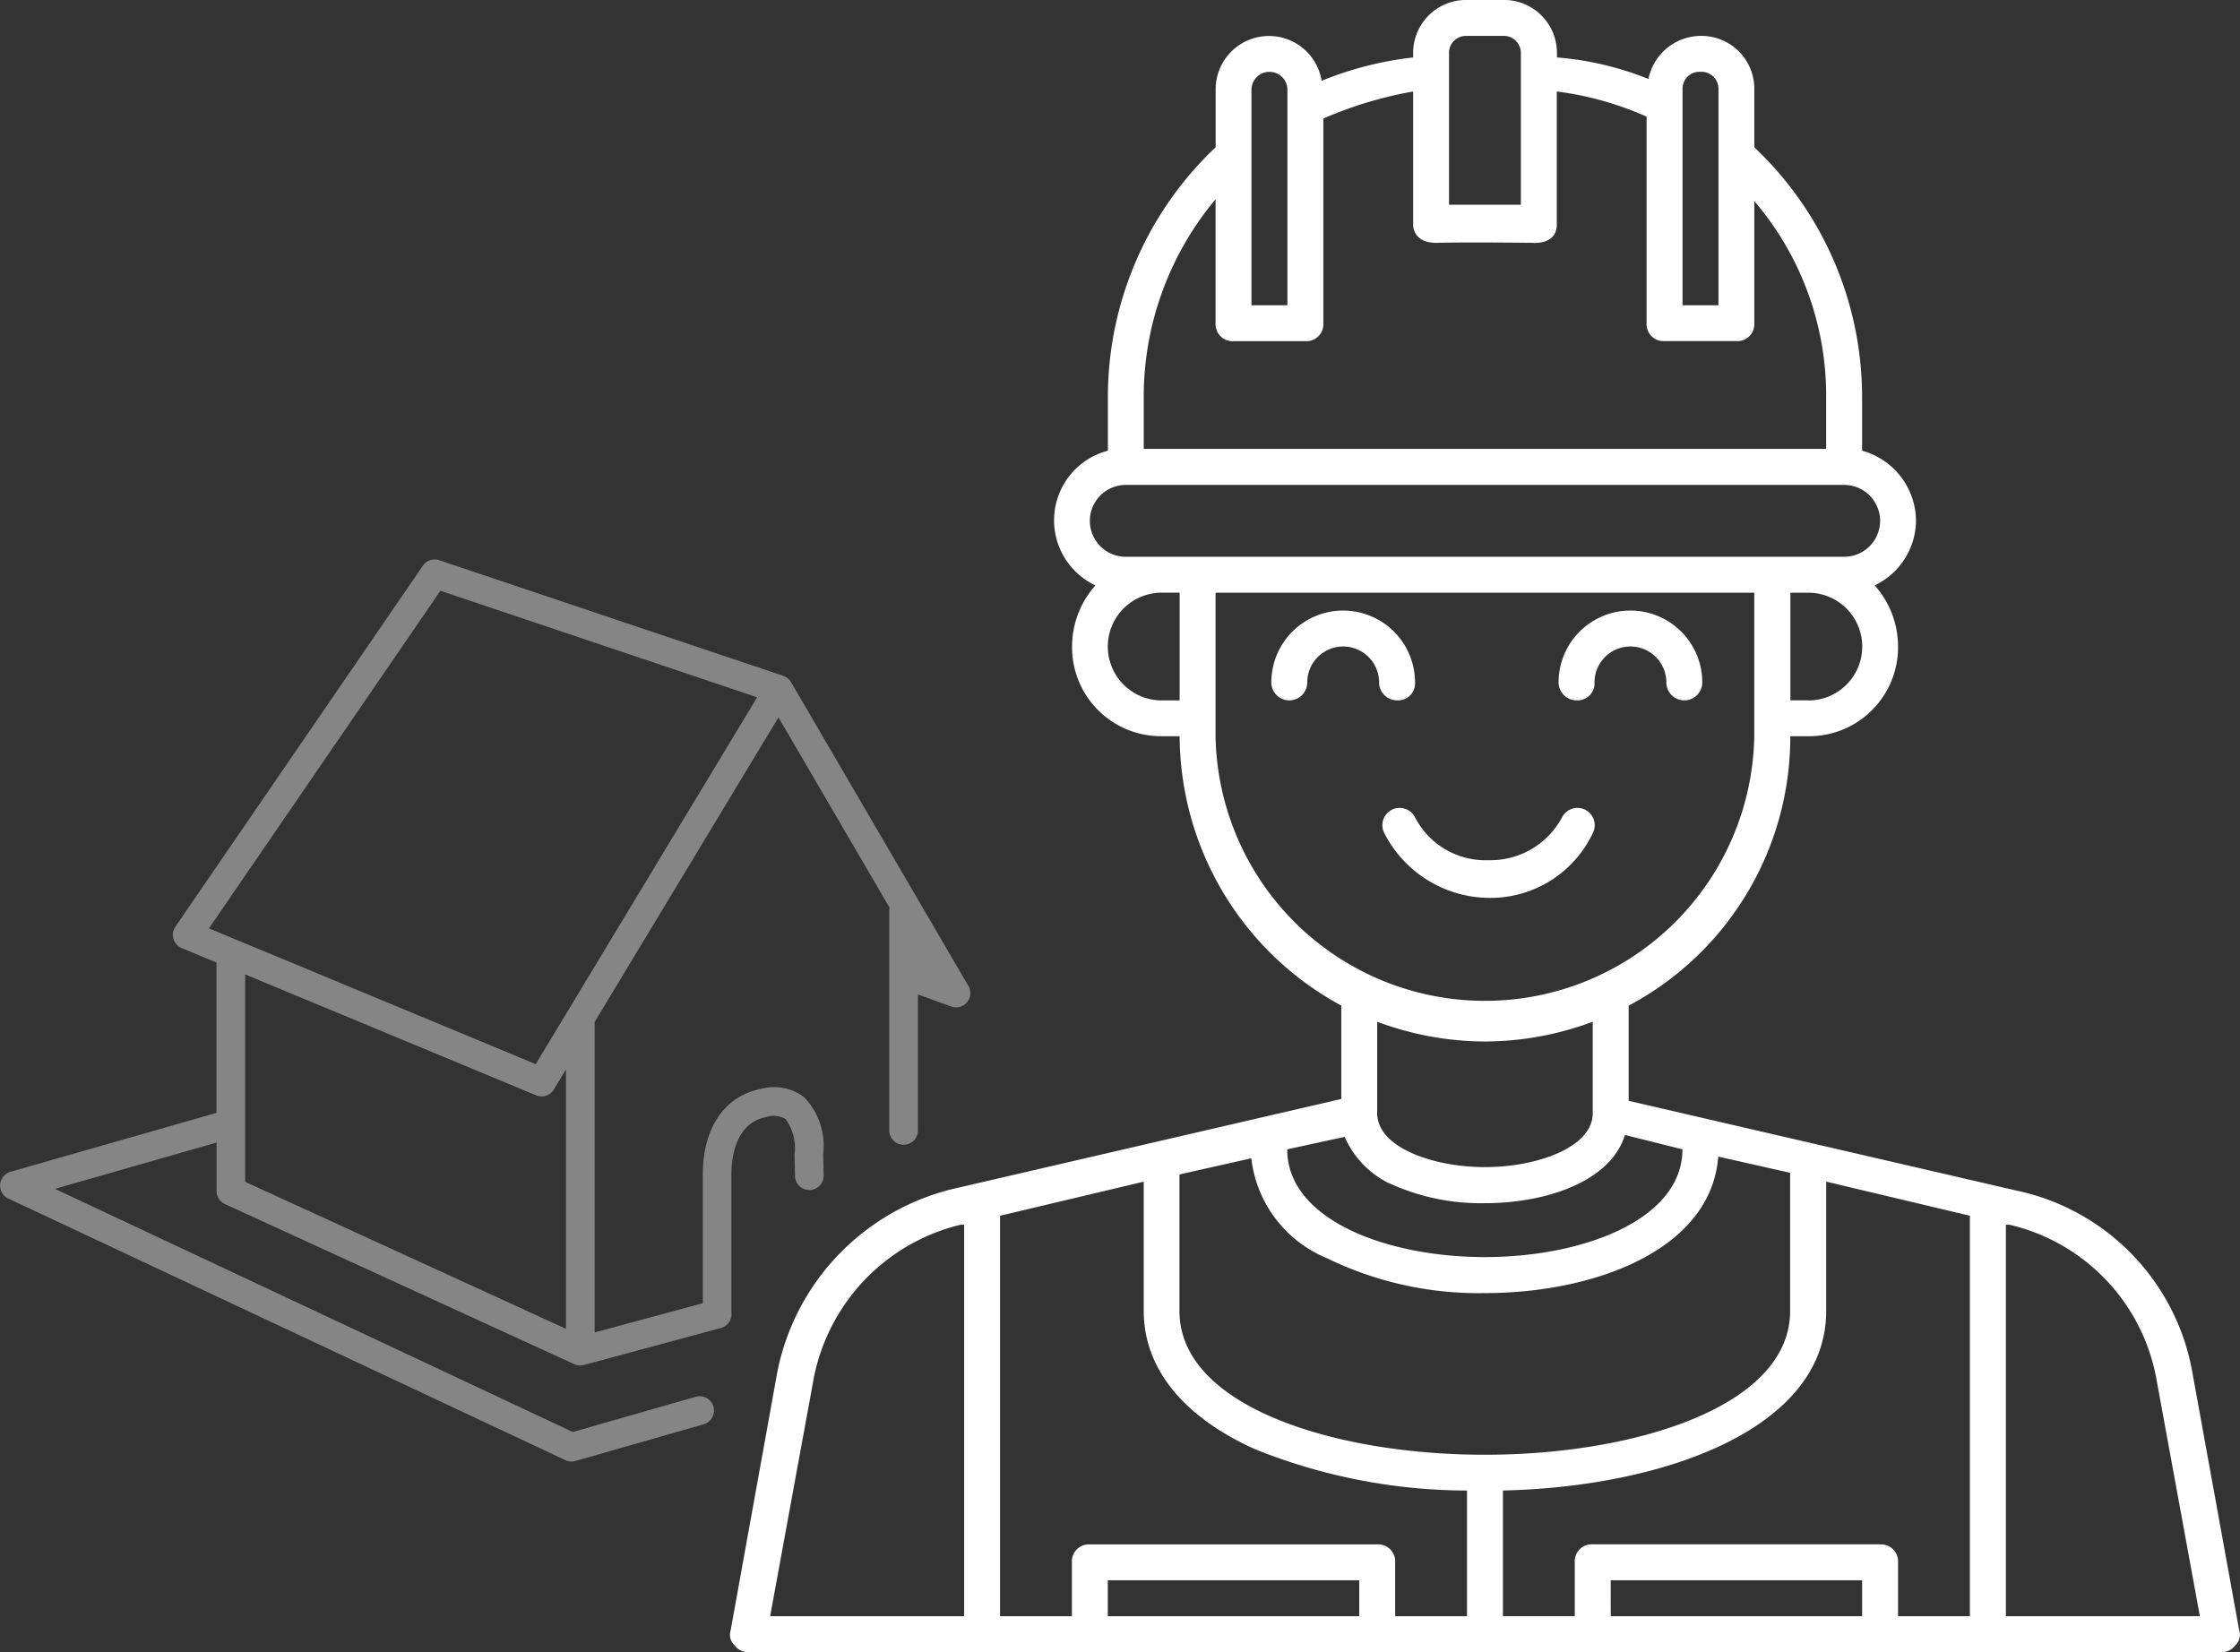
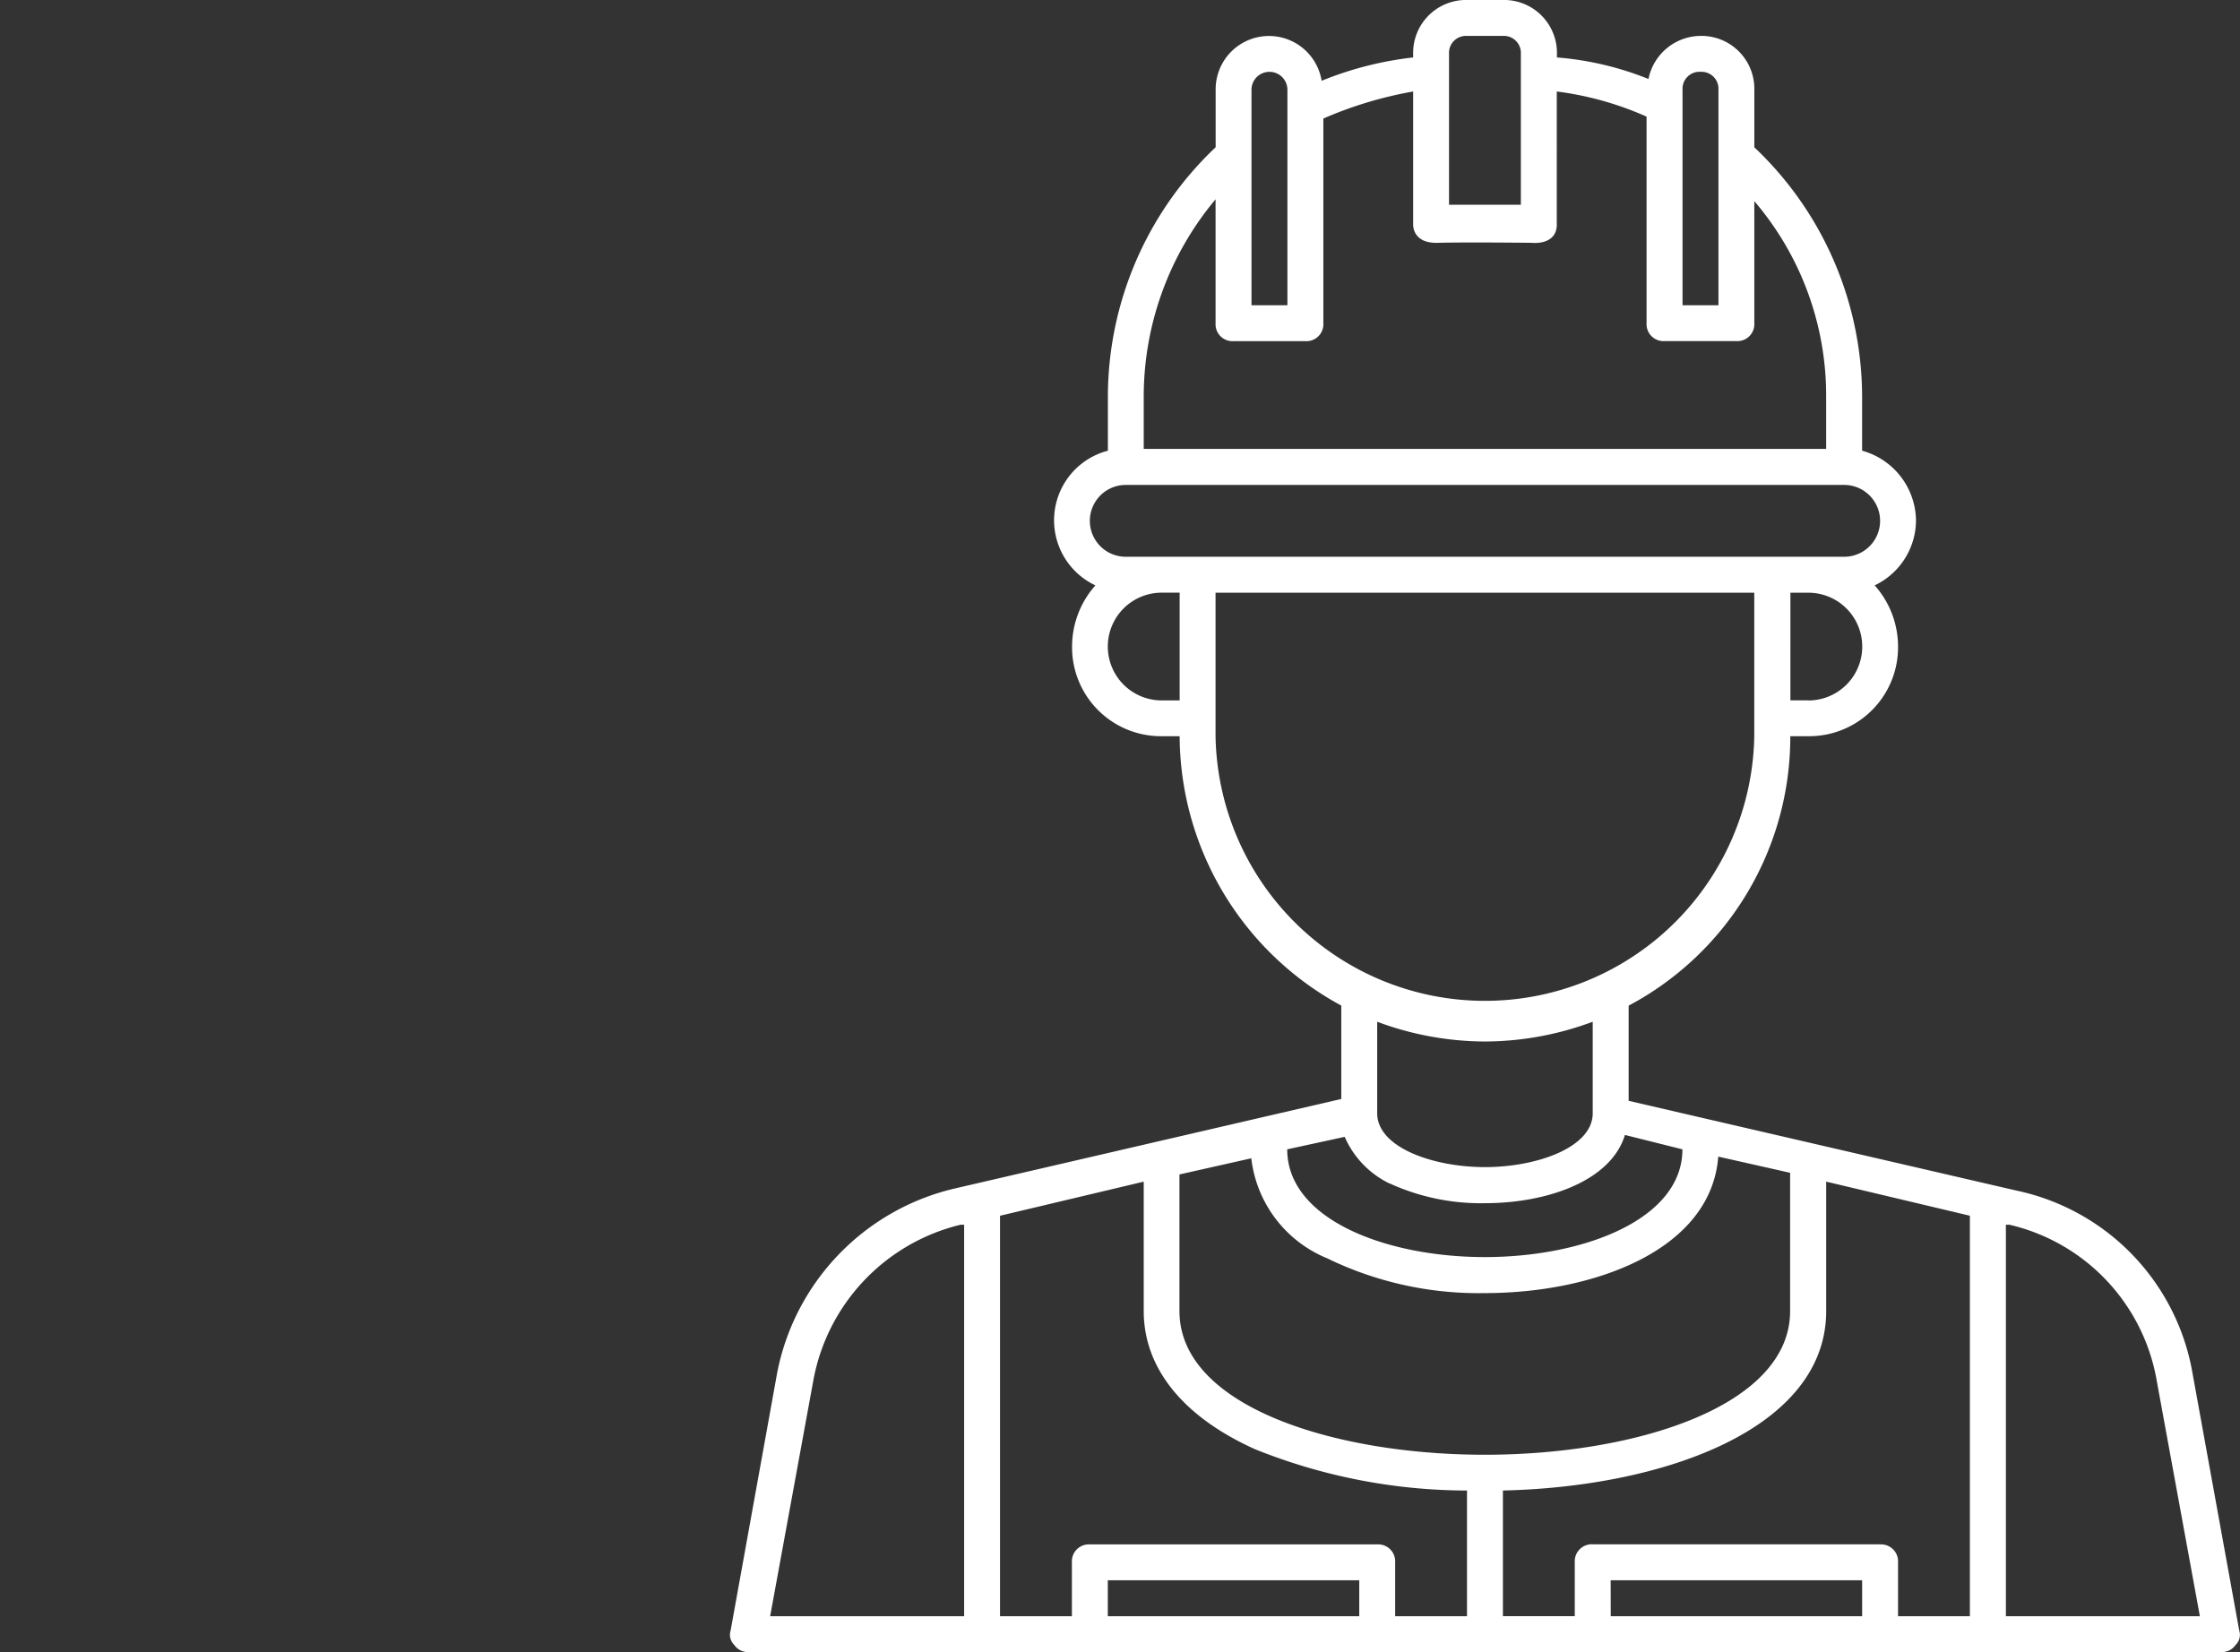
<svg xmlns="http://www.w3.org/2000/svg" width="107.691" height="79.439" viewBox="0 0 107.691 79.439">
  <rect x="0" y="0" width="107.691" height="79.439" fill="#333333" stroke="none" />
  <defs>
    <style>.a{fill:none;}.b{clip-path:url(#a);}.c{opacity:0.4;}.d{clip-path:url(#c);}.e{fill:#fff;}</style>
    <clipPath id="a">
      <rect class="a" width="107.691" height="79.439" />
    </clipPath>
    <clipPath id="c">
-       <rect class="a" width="46.646" height="43.376" />
-     </clipPath>
+       </clipPath>
  </defs>
  <g class="b">
    <g class="b">
      <g class="c" transform="translate(0 26.9)">
        <g class="d">
-           <path class="e" d="M46.553,79.107l-8.522-14.6c0-.006-.008-.01-.011-.016s-.021-.028-.031-.043a.66.66,0,0,0-.06-.073c-.012-.013-.025-.024-.039-.036a.758.758,0,0,0-.073-.056c-.015-.01-.031-.02-.047-.028a.656.656,0,0,0-.084-.039c-.011,0-.02-.011-.031-.014L21.118,58.642a.689.689,0,0,0-.787.263L8.431,76.265a.689.689,0,0,0,.3,1.025l1.675.7v7.226L.5,88.051a.689.689,0,0,0-.1,1.285l26.785,12.58a.693.693,0,0,0,.293.065.685.685,0,0,0,.19-.027l6.16-1.764a.688.688,0,1,0-.379-1.323l-5.911,1.693L2.642,88.87l7.768-2.225v2.329a.689.689,0,0,0,.4.626l16.8,7.7c.014.006.03.009.045.015l.047.016a.676.676,0,0,0,.19.032h0a.693.693,0,0,0,.18-.024l6.59-1.781a.687.687,0,0,0,.5-.763v-6.62c0-.733.164-2.468,1.681-2.76a1.129,1.129,0,0,1,.925.1A2.342,2.342,0,0,1,38.2,87.2l.021,1.051a.689.689,0,0,0,.688.675h.014a.688.688,0,0,0,.675-.7l-.021-1.037a3.365,3.365,0,0,0-.926-2.735,2.4,2.4,0,0,0-2.062-.392c-1.752.337-2.8,1.875-2.8,4.112v6.193l-5.2,1.406V80.845L37.426,66.2l5.327,9.126c0,.011,0,.02,0,.03V86.035a.689.689,0,1,0,1.377,0V79.522l1.6.58a.689.689,0,0,0,.83-.995M27.21,95.6,11.787,88.532V78.559l13.987,5.813a.688.688,0,0,0,.853-.28l.583-.965ZM25.755,82.873,10.046,76.344,21.173,60.113,36.4,65.233Z" transform="translate(0 -58.606)" />
-         </g>
+           </g>
      </g>
-       <path class="e" d="M139.2,68.278a.816.816,0,0,0,.863-.863,3.454,3.454,0,1,0-6.908,0,.863.863,0,1,0,1.727,0,1.727,1.727,0,1,1,3.454,0,.865.865,0,0,0,.863.863" transform="translate(-72.034 -34.603)" />
-       <path class="e" d="M154.875,85.821a.83.83,0,1,0-1.468-.777,3.9,3.9,0,0,1-3.54,2.072,3.808,3.808,0,0,1-3.54-2.072.83.83,0,1,0-1.468.777,5.7,5.7,0,0,0,5.094,3.108,5.438,5.438,0,0,0,4.922-3.108" transform="translate(-78.303 -45.756)" />
-       <path class="e" d="M164.113,68.278a.816.816,0,0,0,.863-.863,1.727,1.727,0,1,1,3.454,0,.863.863,0,1,0,1.727,0,3.454,3.454,0,1,0-6.908,0,.865.865,0,0,0,.863.863" transform="translate(-88.318 -34.603)" />
      <path class="e" d="M146.774,66.056a10.867,10.867,0,0,0-8.462-8.807l-18.651-4.317V48.355A14.634,14.634,0,0,0,127.432,35.4h.863a4.276,4.276,0,0,0,4.317-4.317,4.429,4.429,0,0,0-1.123-2.936,3.477,3.477,0,0,0,1.986-3.108,3.522,3.522,0,0,0-2.591-3.367V19.084a16.523,16.523,0,0,0-5.181-12V4.318a2.544,2.544,0,0,0-2.59-2.591,2.58,2.58,0,0,0-2.5,2.072,14.93,14.93,0,0,0-4.4-1.036V2.591A2.544,2.544,0,0,0,113.617,0h-1.727a2.544,2.544,0,0,0-2.59,2.59v.173a16.539,16.539,0,0,0-4.4,1.123,2.564,2.564,0,0,0-5.095.432V7.081a16.525,16.525,0,0,0-5.181,12v2.591a3.458,3.458,0,0,0-.6,6.476,4.431,4.431,0,0,0-1.122,2.936A4.276,4.276,0,0,0,97.211,35.4h.863a14.8,14.8,0,0,0,7.771,12.952v4.49L87.194,57.163a11.331,11.331,0,0,0-8.462,8.807L76.487,78.4a.672.672,0,0,0,.173.691.786.786,0,0,0,.691.345h70.8a.785.785,0,0,0,.691-.345.671.671,0,0,0,.173-.691Zm-15.024,8.2H117.934a.816.816,0,0,0-.864.863v2.591h-3.454V71.669c7.685-.173,15.542-2.936,15.542-8.635V56.817l6.908,1.64V77.713h-3.454V75.123a.816.816,0,0,0-.863-.863m-24.177,0H93.757a.816.816,0,0,0-.863.863v2.591H89.439V58.458l6.908-1.64v6.217c0,2.763,1.9,5.094,5.353,6.649a27.417,27.417,0,0,0,10.189,1.986v6.044h-3.454V75.123a.816.816,0,0,0-.863-.863m.6-17.356a10.537,10.537,0,0,0,4.576.95c2.936,0,6.045-1.036,6.735-3.281l2.763.691c0,3.368-4.749,5.181-9.5,5.181s-9.5-1.813-9.5-5.181l2.763-.6a4.483,4.483,0,0,0,2.159,2.245m-2.936,3.627a16.632,16.632,0,0,0,7.512,1.641c5.268,0,10.88-2.072,11.225-6.563l3.454.778v6.649c0,4.576-7.426,6.908-14.679,6.908s-14.679-2.331-14.679-6.908V56.472l3.454-.777a5.926,5.926,0,0,0,3.713,4.835M128.3,33.676h-.863V28.5h.863a2.59,2.59,0,0,1,0,5.181M123.115,3.455a.816.816,0,0,1,.863.864V14.68h-1.727V4.318a.816.816,0,0,1,.863-.864m-12.089,6.39V2.591a.816.816,0,0,1,.863-.863h1.727a.816.816,0,0,1,.863.863V9.844m1.727.95V4.4a15.353,15.353,0,0,1,4.317,1.209v9.93a.816.816,0,0,0,.863.863h3.454a.816.816,0,0,0,.863-.863V9.672a14.382,14.382,0,0,1,3.454,9.412v2.5H96.347v-2.5a14.779,14.779,0,0,1,3.454-9.5v5.958a.816.816,0,0,0,.864.863h3.454a.816.816,0,0,0,.864-.863V5.7A19.121,19.121,0,0,1,109.3,4.4v6.39s-.053.921,1.179.887c1.374-.038,4.549,0,4.549,0s1.179.134,1.179-.887M101.528,4.318a.863.863,0,1,1,1.727,0V14.68h-1.727Zm-6.044,19h34.538a1.727,1.727,0,1,1,0,3.454H95.484a1.727,1.727,0,1,1,0-3.454m1.727,10.361a2.59,2.59,0,1,1,0-5.181h.863v5.181ZM99.8,35.4V28.5h25.9V35.4a12.952,12.952,0,0,1-25.9,0m12.952,14.679a14.9,14.9,0,0,0,5.181-.95v4.4c0,1.64-2.677,2.59-5.181,2.59s-5.181-.95-5.181-2.59v-4.4a14.9,14.9,0,0,0,5.181.95M80.459,66.4A9.45,9.45,0,0,1,87.54,58.89h.173V77.713H78.387ZM94.62,75.986h12.089v1.727H94.62Zm24.177,0h12.089v1.727H118.8Zm19,1.727V58.89h.173a9.331,9.331,0,0,1,7.081,7.512l2.072,11.312Z" transform="translate(-41.361 -0.001)" />
    </g>
  </g>
</svg>